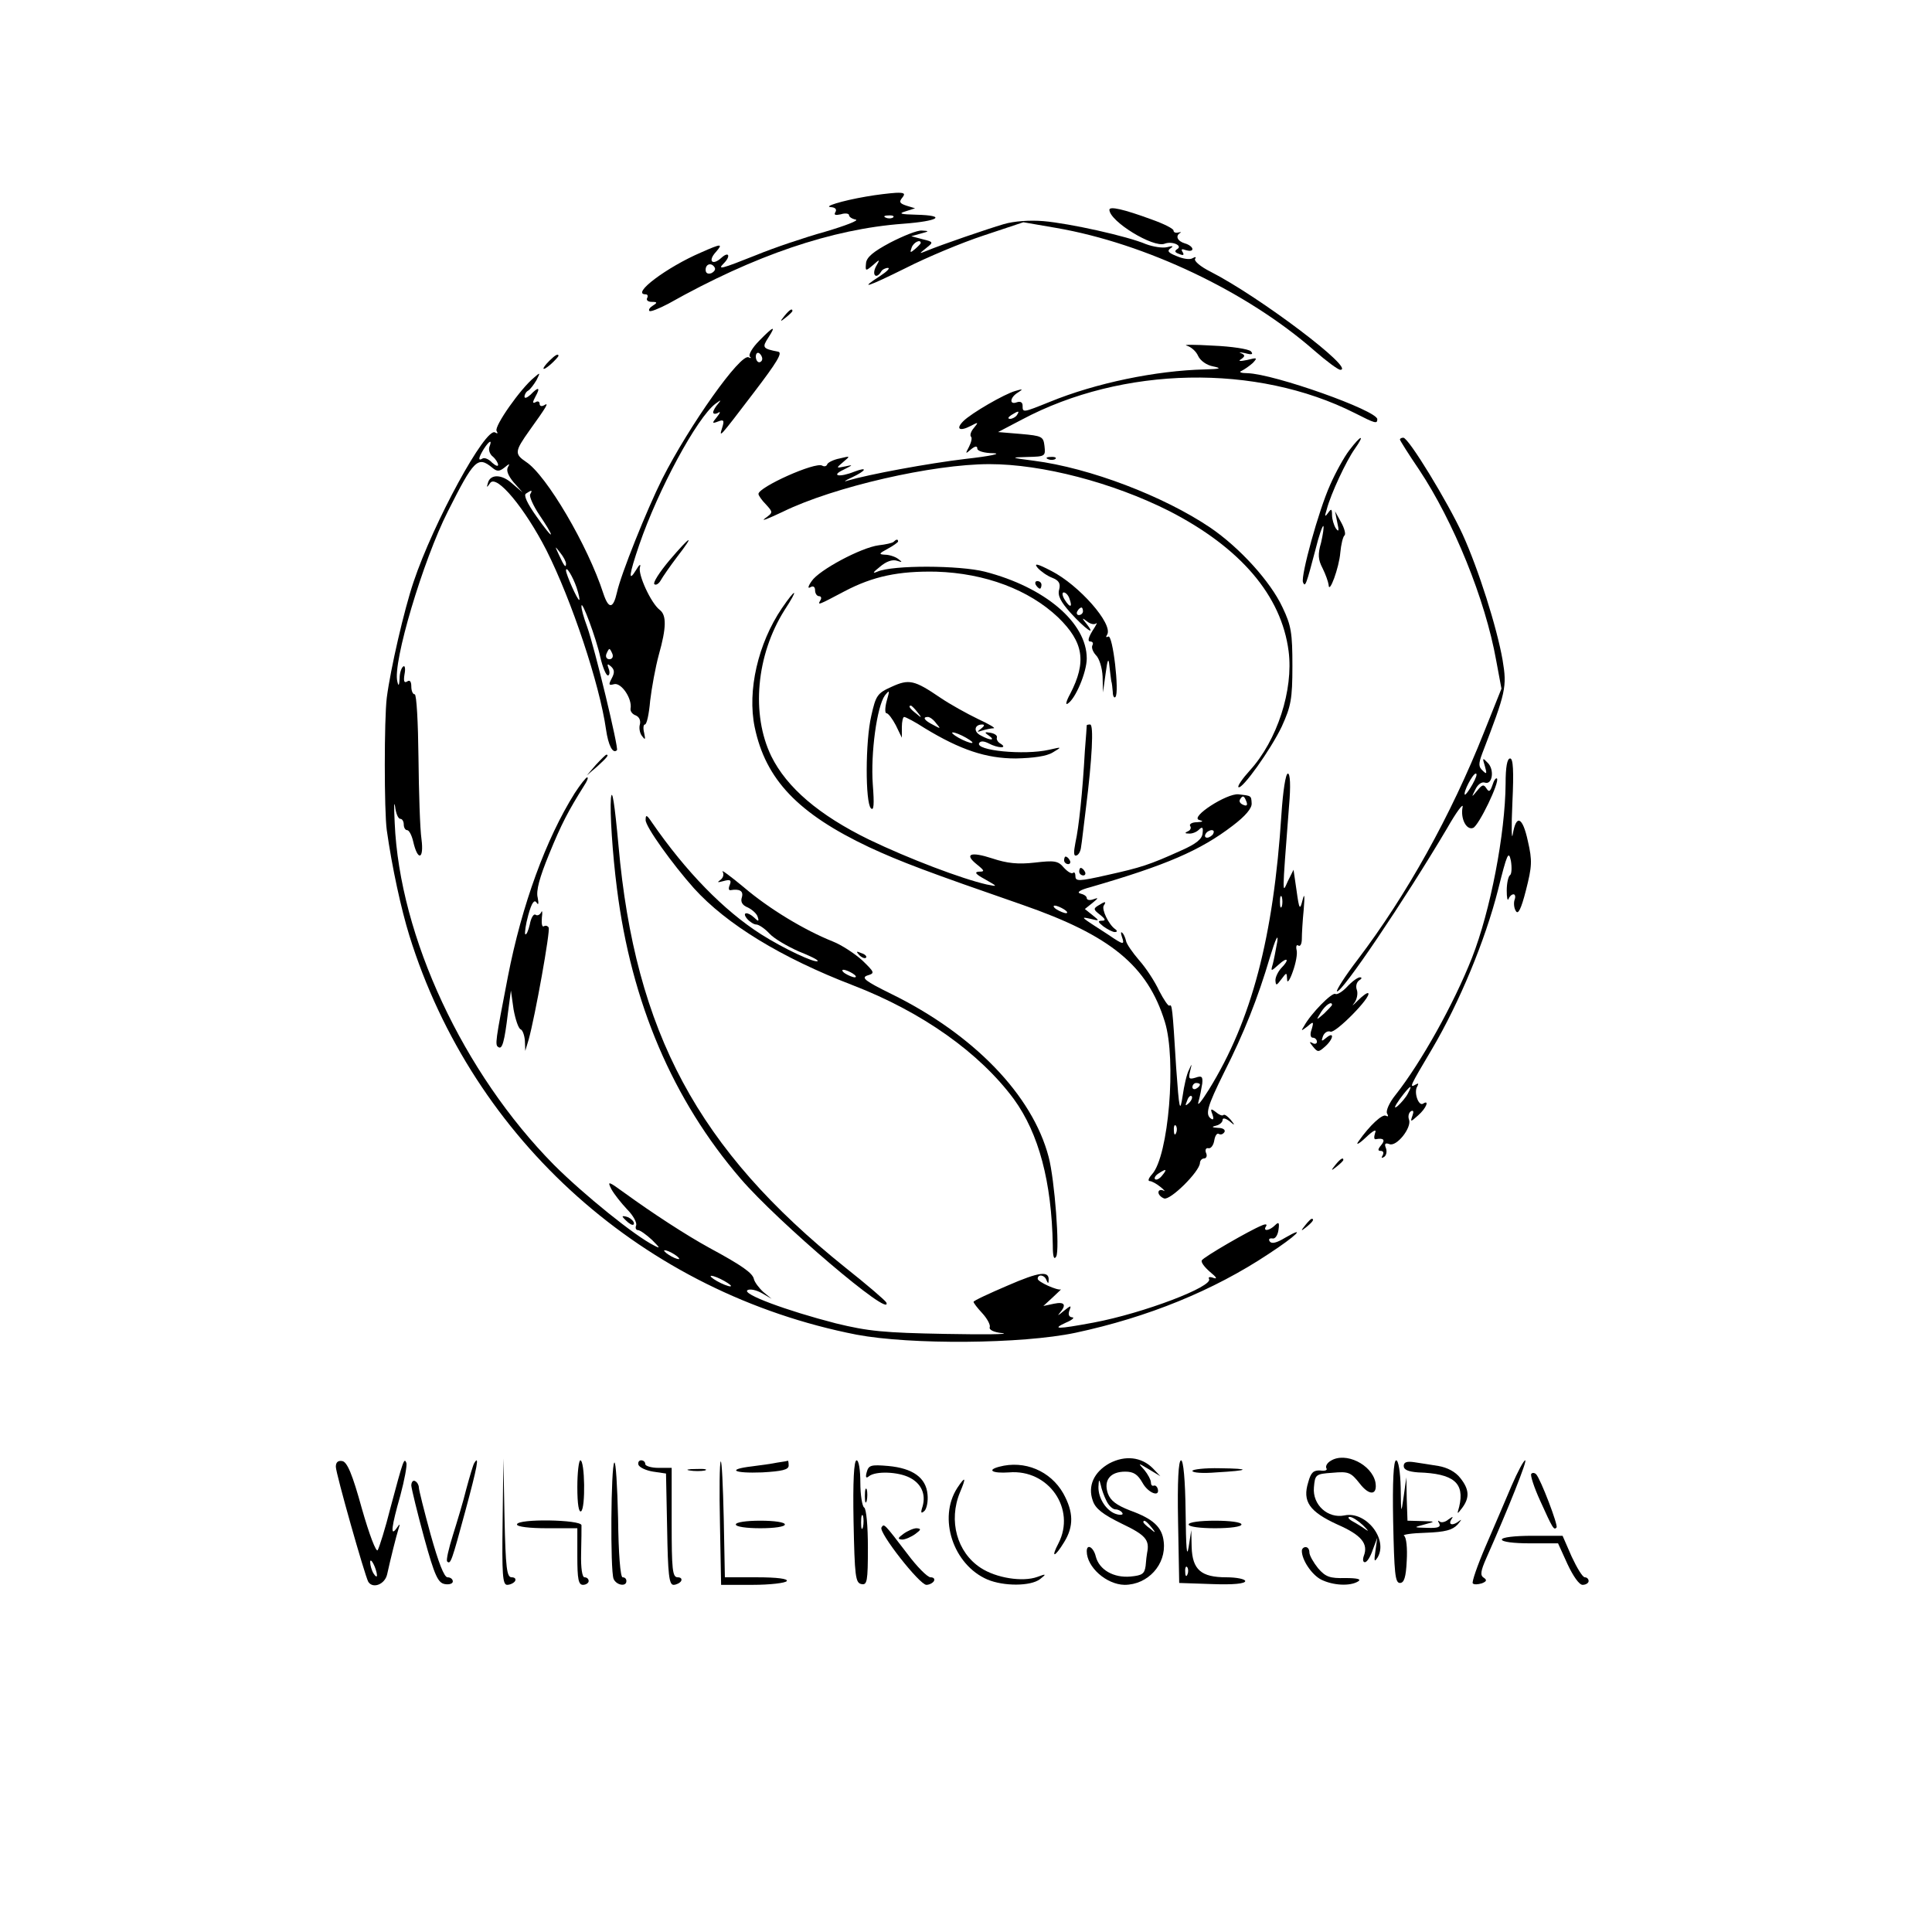
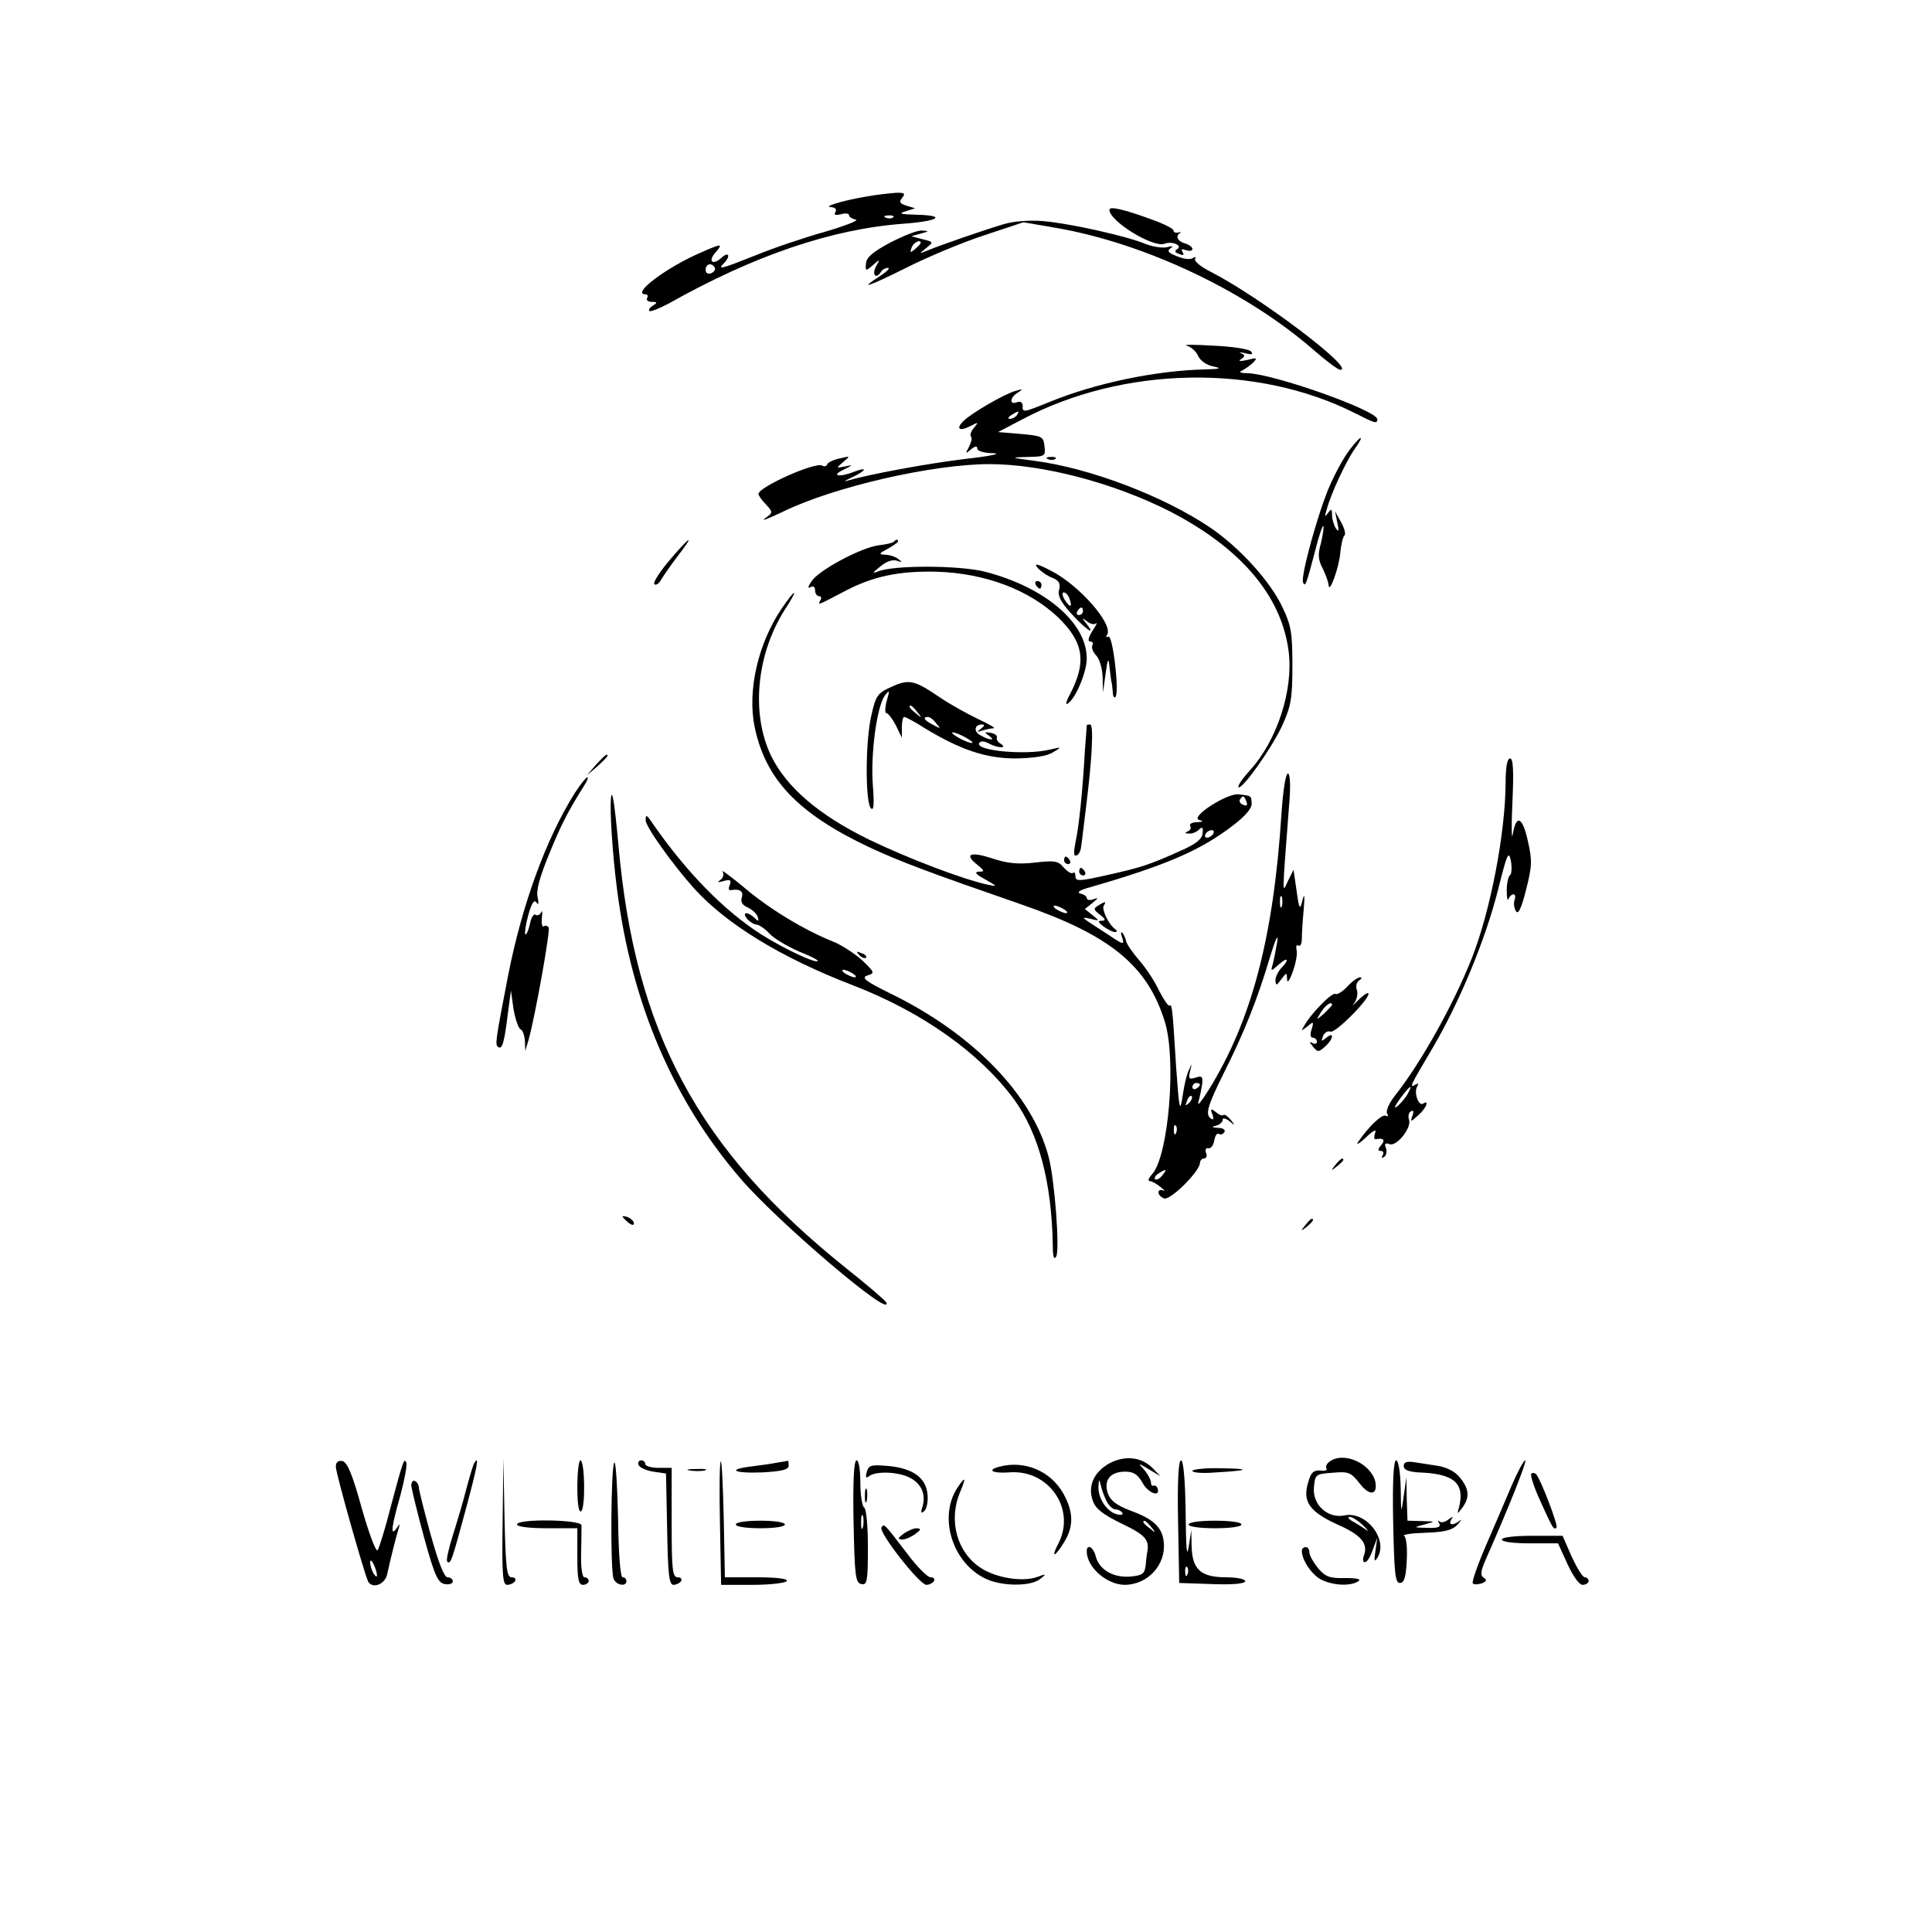
<svg xmlns="http://www.w3.org/2000/svg" version="1.0" width="512pt" height="512pt" viewBox="0 0 512 512" preserveAspectRatio="xMidYMid meet">
  <g transform="translate(0,512) scale(0.1,-0.1)" fill="#000000" stroke="none">
    <path d="M2295 4599 c-64 -11 -116 -27 -92 -28 11 -1 15 -6 11 -13 -5 -8 0 -9 14 -6 12 4 22 2 22 -2 0 -5 8 -10 18 -12 9 -2 -27 -16 -81 -32 -54 -15 -137 -43 -183 -62 -93 -37 -104 -40 -86 -22 19 19 14 33 -6 15 -24 -22 -37 -9 -15 15 20 23 15 23 -39 -1 -91 -39 -187 -111 -147 -111 5 0 7 -4 4 -10 -3 -5 2 -10 12 -10 15 0 16 -2 3 -10 -8 -5 -12 -11 -9 -14 3 -3 25 6 50 19 229 129 434 198 622 212 95 7 118 22 35 24 -42 1 -48 3 -28 9 l25 8 -23 7 c-18 6 -20 10 -11 21 9 11 6 14 -17 13 -16 -1 -51 -5 -79 -10z m72 -55 c-3 -3 -12 -4 -19 -1 -8 3 -5 6 6 6 11 1 17 -2 13 -5z m-473 -133 c3 -5 -1 -11 -9 -15 -9 -3 -15 0 -15 9 0 16 16 20 24 6z" />
    <path d="M2940 4564 c1 -31 116 -101 146 -90 20 8 49 -5 34 -14 -8 -5 -7 -9 5 -13 11 -5 14 -3 9 5 -5 8 -2 9 9 5 10 -3 17 -2 17 3 0 5 -9 12 -20 15 -20 6 -26 20 -12 28 4 2 1 2 -5 1 -7 -2 -13 0 -13 5 0 5 -26 18 -57 29 -76 28 -113 36 -113 26z" />
    <path d="M2660 4526 c-44 -13 -164 -54 -205 -71 -20 -8 -20 -8 0 8 19 15 19 16 -10 23 l-30 8 25 7 c23 6 23 7 3 8 -12 1 -49 -14 -84 -32 -45 -24 -63 -39 -64 -55 -2 -21 -1 -21 18 -5 19 17 20 17 8 -4 -11 -22 1 -34 14 -13 3 6 12 10 18 10 7 0 -3 -10 -20 -21 -59 -38 -35 -30 68 21 55 28 148 67 206 86 l105 35 87 -15 c237 -41 506 -169 684 -325 32 -28 63 -51 69 -51 42 0 -213 193 -344 260 -26 13 -44 28 -41 34 4 5 1 6 -6 2 -7 -5 -26 -2 -42 5 -23 9 -27 14 -17 21 9 6 6 7 -9 3 -12 -3 -37 1 -56 8 -49 21 -202 55 -272 61 -36 3 -78 0 -105 -8z m-220 -50 c0 -2 -7 -9 -15 -16 -13 -11 -14 -10 -9 4 5 14 24 23 24 12z" />
-     <path d="M2079 4283 c-13 -16 -12 -17 4 -4 9 7 17 15 17 17 0 8 -8 3 -21 -13z" />
-     <path d="M2012 4217 c-18 -18 -29 -37 -25 -42 5 -4 3 -5 -3 -2 -21 12 -157 -180 -229 -322 -41 -82 -110 -254 -120 -301 -10 -44 -22 -45 -36 -3 -41 127 -151 314 -205 349 -31 21 -30 28 9 83 46 64 53 76 39 67 -7 -4 -12 -2 -12 4 0 6 -5 8 -11 4 -8 -4 -8 0 0 15 14 25 8 27 -13 5 -9 -8 -16 -11 -16 -5 0 5 4 13 10 16 5 3 15 16 22 28 10 20 10 21 -6 7 -36 -29 -107 -130 -100 -142 4 -7 3 -8 -4 -4 -25 15 -163 -238 -216 -396 -25 -74 -61 -230 -71 -307 -7 -57 -7 -301 0 -351 14 -99 38 -209 60 -280 169 -543 623 -947 1185 -1057 143 -27 438 -25 580 5 192 41 366 112 512 209 72 47 103 77 44 43 -23 -14 -36 -17 -41 -10 -4 6 -1 9 7 8 7 -2 14 8 16 22 3 20 1 23 -9 13 -15 -15 -33 -17 -24 -3 4 6 -1 7 -12 2 -32 -13 -153 -83 -158 -92 -3 -5 7 -18 22 -31 16 -13 20 -19 10 -16 -10 4 -16 3 -13 -2 13 -20 -173 -91 -306 -116 -97 -18 -112 -18 -73 0 17 7 24 14 16 14 -8 1 -11 7 -7 18 6 15 4 14 -16 -2 -13 -11 -17 -13 -10 -5 19 22 14 31 -15 25 l-28 -6 25 23 c14 13 23 22 22 21 -9 -4 -62 20 -62 28 0 13 18 11 23 -3 4 -10 6 -10 6 -1 2 26 -24 23 -109 -14 -49 -21 -90 -40 -90 -43 0 -3 10 -16 23 -30 13 -14 22 -31 20 -37 -3 -7 11 -14 34 -16 21 -3 -47 -4 -152 -2 -163 3 -204 7 -290 28 -132 34 -250 78 -234 88 7 4 24 0 38 -8 l26 -15 -22 18 c-12 11 -23 26 -25 34 -3 16 -31 36 -118 83 -62 34 -151 92 -224 145 -44 32 -47 33 -36 11 7 -13 26 -37 42 -54 16 -16 26 -35 24 -42 -3 -7 -1 -13 5 -13 5 0 22 -12 37 -26 21 -21 23 -24 6 -15 -51 25 -188 136 -266 214 -240 243 -409 604 -422 906 -2 42 -2 61 1 44 2 -18 8 -33 14 -33 5 0 9 -7 9 -15 0 -8 4 -15 9 -15 5 0 12 -13 16 -30 12 -53 29 -48 22 6 -4 27 -7 124 -8 217 -1 92 -5 167 -10 167 -5 0 -9 9 -9 21 0 13 -4 18 -11 13 -8 -5 -10 1 -7 19 3 15 1 24 -3 21 -5 -3 -10 -17 -10 -32 -1 -19 -3 -22 -6 -8 -13 49 68 321 134 451 69 137 79 147 117 116 13 -11 19 -11 33 0 13 11 15 11 9 1 -5 -9 1 -23 15 -40 l24 -27 -27 23 c-28 26 -59 26 -65 2 -4 -13 -3 -13 6 0 17 24 92 -67 149 -178 67 -133 141 -355 158 -475 6 -42 18 -66 29 -55 5 5 -59 271 -79 327 -9 24 -16 49 -15 55 0 19 39 -85 50 -136 6 -26 15 -48 20 -48 4 0 6 8 2 18 -5 13 -3 14 6 6 10 -9 10 -17 2 -32 -9 -17 -8 -19 7 -15 19 4 48 -39 43 -65 -1 -7 5 -15 14 -18 9 -4 13 -13 11 -23 -3 -9 -1 -23 5 -31 9 -12 10 -11 6 8 -3 12 -2 22 2 22 5 0 11 28 14 63 4 34 14 89 23 122 20 71 21 105 2 119 -23 18 -58 94 -52 113 3 10 -2 7 -10 -7 -22 -36 -19 -13 8 66 50 146 153 337 202 374 15 11 16 11 7 0 -7 -8 -13 -18 -13 -23 0 -4 6 -5 13 -1 7 5 6 0 -3 -11 -14 -17 -13 -18 3 -12 15 6 17 3 11 -16 -9 -29 -9 -29 84 93 61 80 77 106 64 108 -41 8 -43 11 -26 37 22 34 14 31 -24 -8z m8 -48 c0 -5 -4 -9 -8 -9 -5 0 -9 7 -9 15 0 8 4 12 9 9 4 -3 8 -9 8 -15z m-723 -233 c-3 -8 1 -20 9 -26 8 -7 14 -17 14 -22 0 -5 -7 -2 -16 6 -8 9 -20 14 -25 11 -13 -8 -11 2 3 25 15 23 23 26 15 6z m108 -126 c-3 -5 8 -30 24 -54 17 -25 31 -48 31 -52 0 -4 -17 17 -38 47 -25 35 -35 57 -28 61 15 10 18 10 11 -2z m95 -184 c0 -12 -5 -7 -19 24 -11 24 -11 24 3 6 9 -11 16 -24 16 -30z m28 -63 c6 -18 9 -33 7 -33 -5 0 -35 68 -35 78 0 14 18 -16 28 -45z m95 -176 c3 -8 -1 -14 -8 -14 -7 0 -11 6 -8 14 3 7 6 13 8 13 2 0 5 -6 8 -13z m177 -1603 c0 -2 -9 0 -20 6 -11 6 -20 13 -20 16 0 2 9 0 20 -6 11 -6 20 -13 20 -16z m120 -59 c14 -8 21 -14 15 -14 -5 0 -21 6 -35 14 -14 8 -20 14 -15 14 6 0 21 -6 35 -14z" />
    <path d="M3145 4204 c11 -3 25 -15 30 -27 6 -13 23 -25 40 -28 24 -5 19 -7 -22 -8 -129 -3 -289 -36 -411 -86 -72 -29 -72 -29 -72 -10 0 9 -6 12 -15 9 -21 -8 -19 13 3 26 14 9 13 10 -7 4 -29 -8 -117 -59 -138 -80 -21 -21 -10 -28 19 -13 21 11 22 11 9 -5 -8 -9 -11 -19 -8 -23 4 -3 1 -15 -5 -27 -10 -19 -10 -20 5 -7 11 9 17 10 17 2 0 -6 18 -12 43 -12 23 -1 -10 -8 -73 -15 -101 -12 -257 -41 -315 -58 -11 -4 -5 1 13 9 38 18 43 29 6 15 -40 -16 -63 -11 -29 5 26 13 27 14 5 9 -25 -5 -25 -5 -5 12 19 16 19 16 -10 9 -16 -3 -32 -11 -33 -16 -2 -5 -8 -6 -13 -3 -18 11 -169 -57 -169 -75 0 -4 9 -17 20 -28 19 -21 19 -21 -3 -37 -12 -9 10 0 48 18 135 66 397 126 547 126 140 0 327 -49 476 -124 189 -97 298 -224 317 -372 13 -102 -30 -236 -103 -316 -19 -21 -33 -41 -30 -44 9 -8 86 100 115 161 24 53 28 72 28 160 0 87 -3 107 -26 155 -32 69 -114 159 -192 212 -123 83 -319 158 -467 177 -63 8 -63 9 -17 10 47 1 48 2 45 29 -3 25 -6 27 -63 32 l-60 5 63 33 c267 142 622 149 883 17 53 -27 59 -29 59 -16 0 23 -273 120 -344 122 -17 0 -24 3 -16 6 8 4 21 13 30 21 13 14 12 15 -15 8 -19 -4 -25 -3 -16 2 11 8 11 11 0 16 -8 3 -3 3 11 0 18 -5 22 -3 15 5 -6 6 -51 13 -100 15 -50 3 -81 3 -70 0z m-450 -184 c-3 -5 -12 -10 -18 -10 -7 0 -6 4 3 10 19 12 23 12 15 0z" />
-     <path d="M1456 4164 c-23 -23 -20 -30 4 -9 11 10 20 20 20 22 0 7 -9 2 -24 -13z" />
    <path d="M3576 3927 c-14 -18 -37 -60 -51 -92 -31 -69 -78 -241 -72 -258 6 -15 9 -5 33 86 9 37 19 65 21 63 2 -2 -1 -22 -6 -44 -9 -31 -8 -45 4 -68 8 -16 15 -36 16 -44 1 -27 28 46 31 86 2 21 7 42 11 45 4 3 0 19 -9 35 l-16 29 6 -30 c5 -22 4 -26 -4 -15 -5 8 -10 24 -10 35 0 17 -2 18 -11 5 -8 -11 -9 -9 -3 10 11 42 52 129 74 160 29 41 17 38 -14 -3z" />
-     <path d="M3710 3955 c0 -2 23 -39 51 -80 91 -137 175 -343 204 -505 l14 -75 -46 -115 c-88 -222 -206 -433 -335 -603 -33 -43 -57 -81 -55 -84 10 -9 179 241 292 432 25 44 44 69 41 56 -6 -30 10 -62 28 -55 15 6 71 122 63 131 -3 2 -8 -5 -12 -18 -6 -17 -9 -19 -16 -8 -7 11 -11 10 -24 -6 -16 -19 -16 -19 -5 3 6 13 17 21 25 18 20 -7 26 34 8 52 -14 15 -15 14 -8 -8 6 -21 5 -23 -6 -12 -11 10 -11 18 -1 45 63 164 66 176 54 248 -15 86 -64 241 -106 333 -39 85 -143 256 -157 256 -5 0 -9 -2 -9 -5z m192 -914 c-9 -16 -18 -28 -20 -27 -5 6 21 56 29 56 5 0 0 -13 -9 -29z" />
    <path d="M2778 3903 c7 -3 16 -2 19 1 4 3 -2 6 -13 5 -11 0 -14 -3 -6 -6z" />
    <path d="M1774 3635 c-26 -31 -44 -59 -40 -63 4 -4 12 1 17 10 5 9 25 38 44 63 48 62 36 57 -21 -10z" />
    <path d="M2368 3684 c-3 -3 -21 -7 -39 -9 -47 -6 -159 -66 -178 -95 -10 -14 -11 -21 -3 -16 7 4 12 1 12 -8 0 -9 5 -16 11 -16 5 0 7 -5 3 -11 -8 -14 -6 -13 64 24 76 40 144 54 243 52 130 -4 246 -48 323 -121 68 -66 76 -118 32 -203 -10 -18 -13 -30 -7 -26 21 12 51 84 51 120 0 95 -111 189 -270 230 -67 17 -244 18 -285 0 -14 -6 -12 -2 7 13 16 14 33 20 45 16 15 -5 15 -4 3 5 -8 6 -24 11 -35 11 -17 1 -16 3 8 16 15 8 27 17 27 19 0 7 -5 6 -12 -1z" />
    <path d="M2750 3615 c8 -9 25 -21 38 -26 18 -7 23 -15 19 -31 -5 -16 4 -33 30 -62 38 -42 70 -65 43 -30 -14 17 -13 18 1 7 9 -7 19 -9 24 -5 4 4 0 -5 -10 -20 -11 -18 -13 -28 -6 -28 7 0 9 -5 6 -10 -3 -6 1 -17 9 -26 9 -8 17 -34 18 -57 l1 -42 7 50 c5 39 8 43 10 20 2 -16 4 -34 5 -40 2 -5 3 -19 4 -29 0 -11 4 -17 7 -13 11 11 -7 167 -19 160 -6 -3 -7 -1 -3 5 17 28 -75 132 -148 169 -38 20 -47 21 -36 8z m84 -81 c9 -24 2 -26 -12 -4 -7 11 -8 20 -3 20 5 0 12 -7 15 -16z m36 -34 c0 -5 -5 -10 -11 -10 -5 0 -7 5 -4 10 3 6 8 10 11 10 2 0 4 -4 4 -10z" />
    <path d="M2745 3570 c3 -5 8 -10 11 -10 2 0 4 5 4 10 0 6 -5 10 -11 10 -5 0 -7 -4 -4 -10z" />
    <path d="M2072 3508 c-63 -93 -92 -218 -72 -315 29 -139 115 -229 303 -318 84 -39 156 -66 407 -153 233 -81 331 -161 377 -310 31 -100 10 -356 -34 -404 -9 -10 -12 -18 -6 -18 5 0 18 -7 29 -16 10 -8 13 -13 7 -9 -7 3 -13 1 -13 -5 0 -6 7 -13 15 -16 16 -6 94 71 95 94 0 6 5 12 11 12 6 0 9 7 5 15 -3 8 0 14 7 12 6 -1 13 8 15 21 2 12 7 20 12 17 5 -3 11 -1 15 5 3 6 -4 11 -17 11 -17 1 -18 3 -5 6 9 2 17 9 17 15 0 6 7 5 18 -3 15 -13 16 -12 3 4 -8 9 -16 15 -19 12 -3 -3 -12 1 -20 8 -13 10 -15 9 -9 -6 4 -11 3 -16 -3 -12 -17 11 -11 32 34 123 52 103 89 195 122 307 14 46 22 63 19 40 -4 -22 -9 -49 -12 -60 -6 -20 -5 -20 16 -1 24 22 29 13 6 -10 -8 -9 -15 -23 -15 -32 1 -15 3 -14 15 2 15 20 15 20 16 0 0 -11 7 -2 15 21 8 22 13 48 10 58 -2 9 0 15 5 11 5 -3 9 5 9 18 0 13 2 48 5 78 3 37 2 45 -3 25 -7 -28 -9 -26 -16 25 l-8 55 -15 -30 c-15 -33 -16 -49 3 198 5 56 3 87 -3 87 -6 0 -13 -47 -17 -107 -21 -327 -79 -547 -192 -730 -20 -32 -32 -47 -28 -33 4 14 8 35 10 48 2 19 -1 22 -18 16 -17 -5 -19 -3 -14 18 5 20 5 21 -3 3 -6 -11 -13 -42 -17 -70 -7 -45 -9 -37 -17 75 -10 164 -11 169 -18 165 -3 -2 -15 16 -27 39 -11 24 -35 61 -53 81 -18 21 -34 44 -35 52 -2 8 -6 18 -10 21 -4 4 -4 -1 -1 -10 8 -23 5 -23 -36 5 -76 49 -75 48 -47 42 24 -6 25 -6 5 10 l-20 16 20 16 c16 13 17 15 3 10 -10 -4 -18 -2 -18 3 0 5 -8 10 -17 12 -11 3 0 10 27 17 200 58 291 97 377 163 33 25 51 46 50 59 -1 21 -1 20 -35 24 -31 3 -130 -61 -104 -68 12 -3 11 -5 -6 -6 -13 0 -21 -5 -18 -10 4 -5 0 -12 -6 -14 -9 -4 -8 -6 2 -6 9 -1 21 4 27 10 9 9 12 7 10 -9 -1 -15 -16 -28 -57 -46 -84 -38 -106 -45 -196 -65 -75 -17 -84 -17 -84 -3 0 8 -3 12 -6 9 -4 -4 -15 3 -25 14 -15 18 -25 19 -77 13 -44 -5 -73 -2 -112 11 -58 19 -76 12 -41 -16 21 -17 21 -19 5 -19 -13 -1 -8 -7 16 -20 35 -20 35 -20 5 -14 -66 15 -206 68 -312 119 -133 65 -218 138 -259 221 -54 111 -40 268 35 387 38 58 32 62 -7 5z m1231 -512 c4 -10 1 -13 -8 -9 -8 3 -12 9 -9 14 7 12 11 11 17 -5z m-88 -86 c-3 -5 -11 -10 -16 -10 -6 0 -7 5 -4 10 3 6 11 10 16 10 6 0 7 -4 4 -10z m182 -192 c-3 -7 -5 -2 -5 12 0 14 2 19 5 13 2 -7 2 -19 0 -25z m-577 -8 c8 -5 11 -10 5 -10 -5 0 -17 5 -25 10 -8 5 -10 10 -5 10 6 0 17 -5 25 -10z m360 -464 c0 -3 -4 -8 -10 -11 -5 -3 -10 -1 -10 4 0 6 5 11 10 11 6 0 10 -2 10 -4z m-29 -49 c-10 -9 -11 -8 -5 6 3 10 9 15 12 12 3 -3 0 -11 -7 -18z m-34 -79 c-3 -8 -6 -5 -6 6 -1 11 2 17 5 13 3 -3 4 -12 1 -19z m-37 -113 c-7 -9 -15 -13 -19 -10 -3 3 1 10 9 15 21 14 24 12 10 -5z" />
    <path d="M2363 3300 c-38 -17 -42 -23 -54 -77 -16 -68 -16 -230 -1 -245 8 -8 9 11 5 63 -6 83 11 207 32 236 13 16 13 14 5 -14 -5 -18 -5 -33 -1 -33 5 0 16 -15 25 -32 l16 -33 0 28 c0 15 3 27 6 27 4 0 29 -13 55 -30 94 -57 162 -80 241 -80 47 1 82 6 98 16 25 15 25 15 -10 7 -66 -15 -197 -2 -185 18 4 6 13 5 25 -1 24 -13 52 -14 32 -1 -8 4 -12 12 -10 17 1 5 -6 10 -17 12 -16 3 -17 1 -5 -7 20 -14 4 -14 -21 0 -20 10 -17 29 4 29 7 0 6 -4 -3 -11 -12 -9 -12 -10 3 -5 10 3 24 6 30 6 7 0 -12 11 -42 25 -29 14 -74 39 -99 56 -69 47 -83 50 -129 29z m68 -67 c13 -16 12 -17 -3 -4 -17 13 -22 21 -14 21 2 0 10 -8 17 -17z m50 -30 c13 -15 12 -15 -8 -4 -24 12 -29 21 -14 21 5 0 15 -7 22 -17z m79 -38 c14 -8 21 -14 15 -14 -5 0 -21 6 -35 14 -14 8 -20 14 -15 14 6 0 21 -6 35 -14z" />
    <path d="M2880 3198 c0 -2 -2 -32 -5 -68 -6 -109 -16 -203 -25 -243 -5 -26 -5 -37 3 -34 6 2 11 12 12 23 2 10 7 57 13 104 16 127 21 220 11 220 -5 0 -9 -1 -9 -2z" />
    <path d="M1579 3093 l-24 -28 28 24 c25 23 32 31 24 31 -2 0 -14 -12 -28 -27z" />
    <path d="M3990 3043 c-1 -132 -40 -336 -89 -461 -48 -122 -135 -278 -203 -364 -17 -21 -26 -43 -22 -49 4 -7 3 -9 -3 -6 -9 6 -43 -25 -73 -68 -8 -11 1 -7 19 10 21 20 30 24 25 12 -3 -10 -3 -17 2 -16 21 4 26 -2 14 -16 -9 -11 -9 -15 -1 -15 7 0 9 -5 5 -12 -4 -7 -3 -8 4 -4 6 4 8 14 5 23 -5 12 -2 15 9 11 19 -8 60 44 52 65 -3 8 -1 18 5 22 7 4 8 -1 4 -12 -6 -17 -5 -17 15 1 22 19 31 43 13 31 -12 -7 -25 31 -15 46 4 8 3 9 -4 5 -19 -11 -15 -4 43 94 73 124 141 288 175 422 24 96 28 105 34 77 3 -18 2 -35 -2 -38 -5 -3 -9 -22 -9 -41 0 -19 2 -29 5 -22 2 6 8 12 13 12 4 0 6 -6 3 -14 -3 -8 -2 -22 3 -30 6 -11 14 4 27 55 16 63 17 78 5 130 -14 65 -31 72 -40 18 -3 -19 -4 19 -1 84 4 85 2 117 -6 117 -8 0 -12 -23 -12 -67z m-259 -821 c-5 -10 -18 -25 -27 -33 -11 -9 -9 -2 6 19 26 35 36 42 21 14z" />
    <path d="M1523 3018 c-76 -121 -140 -296 -177 -486 -33 -171 -35 -182 -25 -187 10 -7 16 15 25 90 l8 60 7 -50 c5 -27 13 -51 19 -53 5 -2 10 -16 11 -30 l1 -27 9 30 c17 61 58 289 53 297 -3 5 -9 6 -13 3 -5 -2 -6 8 -5 23 2 15 1 21 -2 14 -3 -6 -10 -10 -15 -6 -5 3 -12 -9 -15 -26 -4 -17 -9 -28 -12 -26 -2 3 1 26 8 51 9 33 16 42 22 33 5 -8 6 -3 3 13 -5 18 5 54 30 115 33 81 51 115 93 182 8 12 12 22 8 22 -3 0 -18 -19 -33 -42z" />
    <path d="M1619 3004 c-3 -35 4 -146 16 -239 38 -302 148 -560 328 -769 98 -114 403 -374 386 -328 -2 5 -51 47 -109 93 -390 313 -557 623 -601 1119 -10 109 -17 155 -20 124z" />
    <path d="M1711 2947 c-1 -17 71 -117 128 -181 86 -95 231 -184 421 -257 184 -71 336 -179 427 -302 66 -91 100 -219 103 -387 0 -30 3 -40 9 -30 10 17 -4 204 -20 264 -43 164 -199 325 -417 432 -69 34 -81 43 -63 49 20 6 19 8 -14 40 -20 18 -55 41 -78 50 -75 30 -168 86 -235 143 -36 30 -62 49 -57 42 4 -7 2 -16 -6 -22 -10 -7 -7 -7 8 -3 18 5 22 3 17 -10 -4 -9 -3 -15 2 -14 24 4 35 -2 30 -19 -4 -12 1 -21 16 -27 12 -6 24 -17 26 -25 4 -12 2 -13 -9 -2 -18 17 -34 15 -19 -3 7 -8 18 -15 24 -15 7 0 23 -11 35 -24 13 -14 48 -34 77 -47 30 -12 53 -23 51 -26 -7 -6 -90 33 -150 71 -99 63 -200 167 -289 296 -14 21 -17 22 -17 7z m549 -407 c8 -5 11 -10 5 -10 -5 0 -17 5 -25 10 -8 5 -10 10 -5 10 6 0 17 -5 25 -10z" />
    <path d="M2820 2840 c0 -5 5 -10 11 -10 5 0 7 5 4 10 -3 6 -8 10 -11 10 -2 0 -4 -4 -4 -10z" />
    <path d="M2860 2810 c0 -5 5 -10 11 -10 5 0 7 5 4 10 -3 6 -8 10 -11 10 -2 0 -4 -4 -4 -10z" />
    <path d="M2910 2720 c-13 -8 -12 -11 5 -24 15 -12 16 -16 5 -16 -12 0 -10 -4 4 -15 11 -8 25 -15 30 -15 7 0 8 3 1 8 -17 12 -36 52 -30 62 8 12 4 12 -15 0z" />
    <path d="M2277 2589 c7 -7 15 -10 18 -7 3 3 -2 9 -12 12 -14 6 -15 5 -6 -5z" />
    <path d="M3570 2505 c-12 -13 -27 -22 -31 -19 -9 5 -65 -52 -83 -85 -9 -14 -8 -14 9 -1 16 14 17 13 11 -8 -5 -13 -3 -22 3 -22 6 0 11 -5 11 -11 0 -5 -6 -7 -12 -3 -9 5 -8 2 1 -9 13 -16 15 -16 32 -1 23 20 26 42 4 24 -13 -11 -14 -10 -9 4 4 10 13 15 20 12 13 -5 109 92 100 102 -3 2 -15 -7 -28 -20 -13 -13 -17 -16 -9 -6 7 9 10 25 7 34 -4 10 -1 21 6 26 7 4 8 8 2 8 -6 0 -21 -11 -34 -25z m-40 -48 c0 -2 -10 -12 -21 -23 -22 -19 -22 -19 -8 4 12 19 29 30 29 19z" />
    <path d="M3539 2033 c-13 -16 -12 -17 4 -4 9 7 17 15 17 17 0 8 -8 3 -21 -13z" />
    <path d="M1650 1896 c0 -2 7 -9 15 -16 9 -7 15 -8 15 -2 0 5 -7 12 -15 16 -8 3 -15 4 -15 2z" />
    <path d="M3459 1873 c-13 -16 -12 -17 4 -4 16 13 21 21 13 21 -2 0 -10 -8 -17 -17z" />
    <path d="M2940 1242 c-41 -23 -58 -60 -44 -99 7 -21 26 -36 77 -61 63 -30 74 -43 67 -77 -1 -5 -3 -21 -4 -35 -3 -21 -9 -25 -40 -28 -45 -4 -83 18 -92 53 -6 25 -24 35 -24 14 0 -42 52 -88 100 -89 62 0 111 54 104 114 -4 39 -28 61 -89 83 -36 14 -52 26 -59 45 -12 35 6 58 46 58 22 0 33 -7 46 -30 15 -27 47 -39 40 -15 -2 6 -6 9 -10 8 -5 -2 -8 2 -8 9 0 6 -8 21 -17 32 -18 20 -18 20 12 2 l30 -18 -20 21 c-30 30 -73 35 -115 13z m-8 -99 c6 -13 17 -23 24 -23 7 0 15 -4 18 -9 4 -5 -3 -7 -14 -4 -27 7 -50 42 -49 73 1 20 2 21 6 5 2 -11 9 -30 15 -42z m119 -70 c13 -16 12 -17 -3 -4 -10 7 -18 15 -18 17 0 8 8 3 21 -13z" />
    <path d="M3527 1249 c-9 -5 -15 -14 -12 -20 4 -5 -4 -8 -16 -6 -18 1 -25 -5 -32 -31 -16 -51 3 -78 77 -112 64 -28 83 -51 70 -84 -3 -9 -2 -16 3 -16 6 0 15 15 21 33 l12 32 -5 -35 c-4 -28 -3 -31 6 -17 28 48 -31 123 -88 111 -44 -9 -85 28 -81 74 3 34 4 36 49 39 43 4 49 1 72 -28 26 -34 48 -32 42 3 -10 47 -79 81 -118 57z m85 -171 c13 -13 17 -18 8 -12 -8 6 -24 16 -35 22 -11 6 -15 12 -8 12 7 0 22 -10 35 -22z" />
    <path d="M890 1233 c0 -18 77 -289 86 -305 12 -19 44 -7 50 20 9 41 24 101 30 120 5 15 4 15 -5 2 -17 -24 -14 3 10 87 11 41 18 79 16 86 -6 15 -8 9 -42 -118 -14 -56 -30 -106 -34 -113 -4 -7 -22 40 -42 110 -25 91 -39 124 -52 126 -11 2 -17 -3 -17 -15z m109 -288 c0 -5 -4 -3 -9 5 -5 8 -9 22 -9 30 0 16 17 -16 18 -35z" />
    <path d="M1257 1243 c-3 -4 -12 -35 -21 -68 -8 -33 -25 -89 -36 -124 -11 -35 -18 -66 -15 -69 9 -9 12 0 48 133 32 118 38 151 24 128z" />
    <path d="M1332 1088 c-2 -141 0 -168 12 -168 8 0 18 5 21 10 3 6 -1 10 -9 10 -13 0 -16 24 -19 158 l-3 157 -2 -167z" />
    <path d="M1530 1179 c0 -46 4 -68 10 -64 12 8 10 135 -2 135 -4 0 -8 -32 -8 -71z" />
    <path d="M1628 1244 c-9 -9 -11 -285 -2 -308 7 -17 34 -22 34 -6 0 6 -4 10 -10 10 -6 0 -11 63 -12 156 -2 86 -6 152 -10 148z" />
    <path d="M1692 1238 c3 -7 20 -15 39 -18 l34 -5 3 -147 c2 -120 5 -148 17 -148 7 0 17 5 20 10 3 6 -1 10 -9 10 -14 0 -16 20 -16 145 l0 145 -35 0 c-19 0 -35 5 -35 10 0 6 -5 10 -11 10 -6 0 -9 -6 -7 -12z" />
    <path d="M1910 1247 c-3 -3 -4 -78 -2 -166 l3 -161 84 0 c46 0 87 5 90 10 4 6 -25 10 -79 10 l-85 0 -3 156 c-2 86 -5 153 -8 151z" />
    <path d="M2060 1244 c-14 -3 -44 -7 -67 -10 -68 -8 -50 -19 27 -16 52 3 70 7 70 18 0 8 -1 13 -2 13 -2 -1 -14 -3 -28 -5z" />
    <path d="M2262 1088 c3 -146 5 -163 21 -166 15 -3 17 7 17 97 0 56 -4 103 -10 106 -5 3 -10 33 -10 66 0 33 -4 59 -10 59 -7 0 -10 -56 -8 -162z m25 -15 c-3 -10 -5 -4 -5 12 0 17 2 24 5 18 2 -7 2 -21 0 -30z" />
    <path d="M3122 1088 l3 -163 88 -3 c55 -2 87 1 87 8 0 5 -22 10 -50 10 -67 0 -90 20 -92 80 l-1 45 -7 -45 c-5 -31 -7 -1 -8 93 -1 86 -6 137 -12 137 -7 0 -10 -56 -8 -162z m25 -140 c-3 -8 -6 -5 -6 6 -1 11 2 17 5 13 3 -3 4 -12 1 -19z" />
    <path d="M3692 1088 c3 -137 5 -163 18 -163 11 0 16 15 18 59 2 33 -1 62 -7 66 -6 3 20 7 57 8 52 2 71 7 85 22 9 11 12 15 5 10 -17 -14 -31 -12 -22 3 6 9 5 9 -8 0 -8 -7 -19 -9 -23 -5 -5 4 -5 1 -1 -5 5 -10 -3 -13 -31 -12 -38 1 -38 1 -8 9 30 8 30 8 -7 9 l-38 1 -2 58 -1 57 -7 -50 c-7 -49 -7 -48 -8 23 -1 41 -6 72 -12 72 -7 0 -10 -56 -8 -162z" />
    <path d="M3720 1235 c0 -10 12 -15 38 -17 95 -3 124 -28 109 -91 -6 -21 -6 -21 8 -3 20 27 19 49 -5 79 -13 17 -35 28 -58 32 -20 3 -49 8 -64 10 -20 3 -28 0 -28 -10z" />
    <path d="M4006 1183 c-16 -38 -47 -110 -69 -161 -22 -51 -37 -95 -34 -98 3 -4 14 -3 24 0 13 5 14 9 5 15 -10 6 -8 18 7 52 59 133 109 259 103 259 -4 0 -20 -30 -36 -67z" />
    <path d="M2297 1219 c-4 -14 -2 -18 6 -11 18 14 77 12 108 -4 31 -16 43 -44 34 -76 -6 -18 -4 -20 5 -12 6 6 10 26 8 44 -4 44 -39 69 -104 75 -46 4 -52 2 -57 -16z" />
    <path d="M2648 1233 c-34 -9 -18 -18 26 -15 105 9 178 -97 131 -188 -21 -40 -10 -38 15 3 26 42 25 80 -2 129 -34 60 -103 89 -170 71z" />
    <path d="M1828 1223 c12 -2 30 -2 40 0 9 3 -1 5 -23 4 -22 0 -30 -2 -17 -4z" />
    <path d="M3160 1222 c0 -5 28 -7 63 -4 89 5 94 10 10 11 -40 1 -73 -3 -73 -7z" />
    <path d="M4058 1214 c-3 -3 7 -35 24 -72 33 -73 36 -78 43 -70 5 5 -42 128 -54 141 -4 4 -10 5 -13 1z" />
    <path d="M1090 1183 c1 -10 16 -72 34 -138 28 -102 37 -120 55 -123 11 -2 21 1 21 7 0 6 -6 11 -14 11 -9 0 -24 39 -45 114 -17 62 -31 118 -31 124 0 6 -4 14 -10 17 -5 3 -10 -2 -10 -12z" />
    <path d="M2537 1177 c-52 -80 -11 -204 80 -243 43 -18 114 -18 139 1 18 14 17 15 -7 6 -39 -14 -109 -3 -150 24 -63 41 -86 125 -55 200 17 40 15 45 -7 12z" />
    <path d="M2292 1155 c0 -16 2 -22 5 -12 2 9 2 23 0 30 -3 6 -5 -1 -5 -18z" />
    <path d="M1370 1080 c0 -6 33 -10 80 -10 l80 0 0 -75 c0 -60 3 -75 15 -75 8 0 15 5 15 10 0 6 -5 10 -11 10 -6 0 -10 24 -9 63 1 34 1 68 1 75 -1 15 -171 18 -171 2z" />
    <path d="M1950 1080 c0 -6 28 -10 65 -10 37 0 65 4 65 10 0 6 -28 10 -65 10 -37 0 -65 -4 -65 -10z" />
    <path d="M3150 1080 c0 -6 30 -10 70 -10 40 0 70 4 70 10 0 6 -30 10 -70 10 -40 0 -70 -4 -70 -10z" />
    <path d="M2336 1072 c-8 -13 101 -152 119 -152 8 0 17 5 20 10 3 6 -1 10 -9 10 -8 0 -36 28 -62 63 -62 81 -61 80 -68 69z" />
    <path d="M2394 1055 c-15 -11 -16 -14 -3 -15 8 0 24 7 35 15 15 11 16 14 3 15 -8 0 -24 -7 -35 -15z" />
    <path d="M3980 1040 c0 -6 31 -10 74 -10 l75 0 25 -55 c15 -32 31 -55 40 -55 9 0 16 5 16 10 0 6 -5 10 -10 10 -6 0 -21 25 -35 55 l-24 55 -80 0 c-47 0 -81 -4 -81 -10z" />
    <path d="M3450 1010 c0 -24 26 -63 51 -76 32 -16 77 -18 98 -5 10 6 -2 9 -34 9 -41 -1 -52 3 -72 26 -12 15 -23 34 -23 42 0 8 -4 14 -10 14 -5 0 -10 -4 -10 -10z" />
  </g>
</svg>